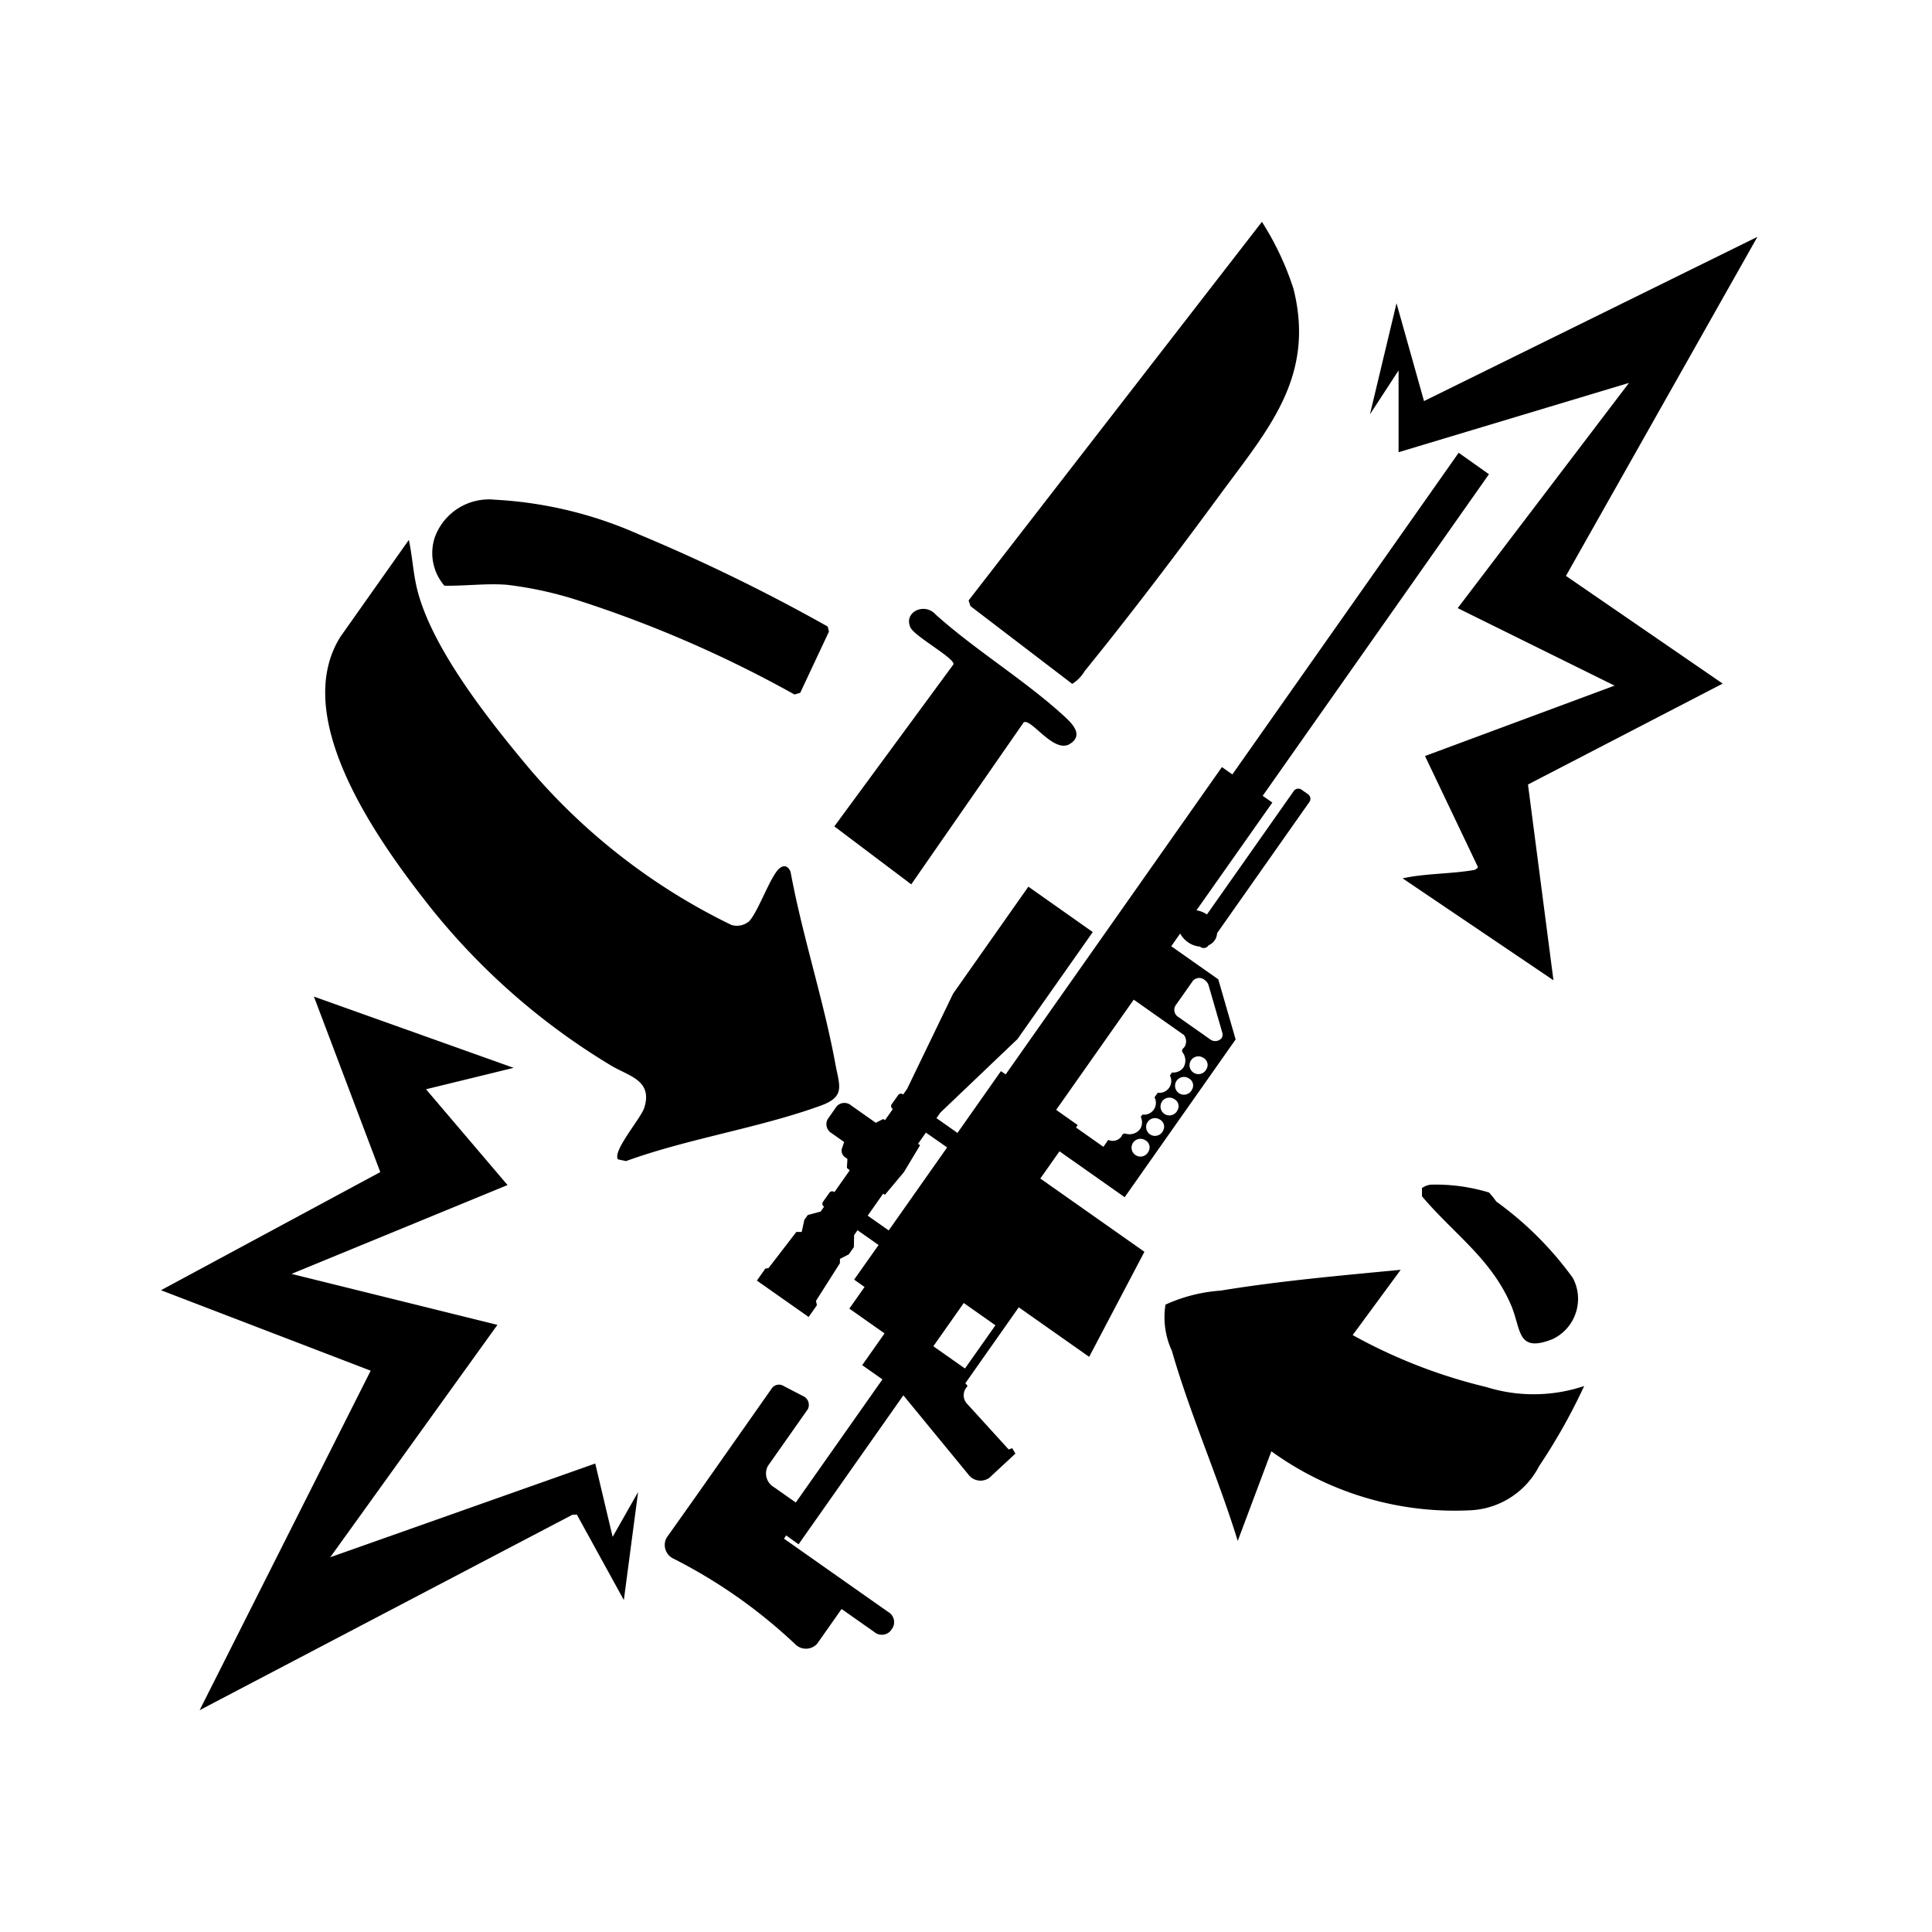
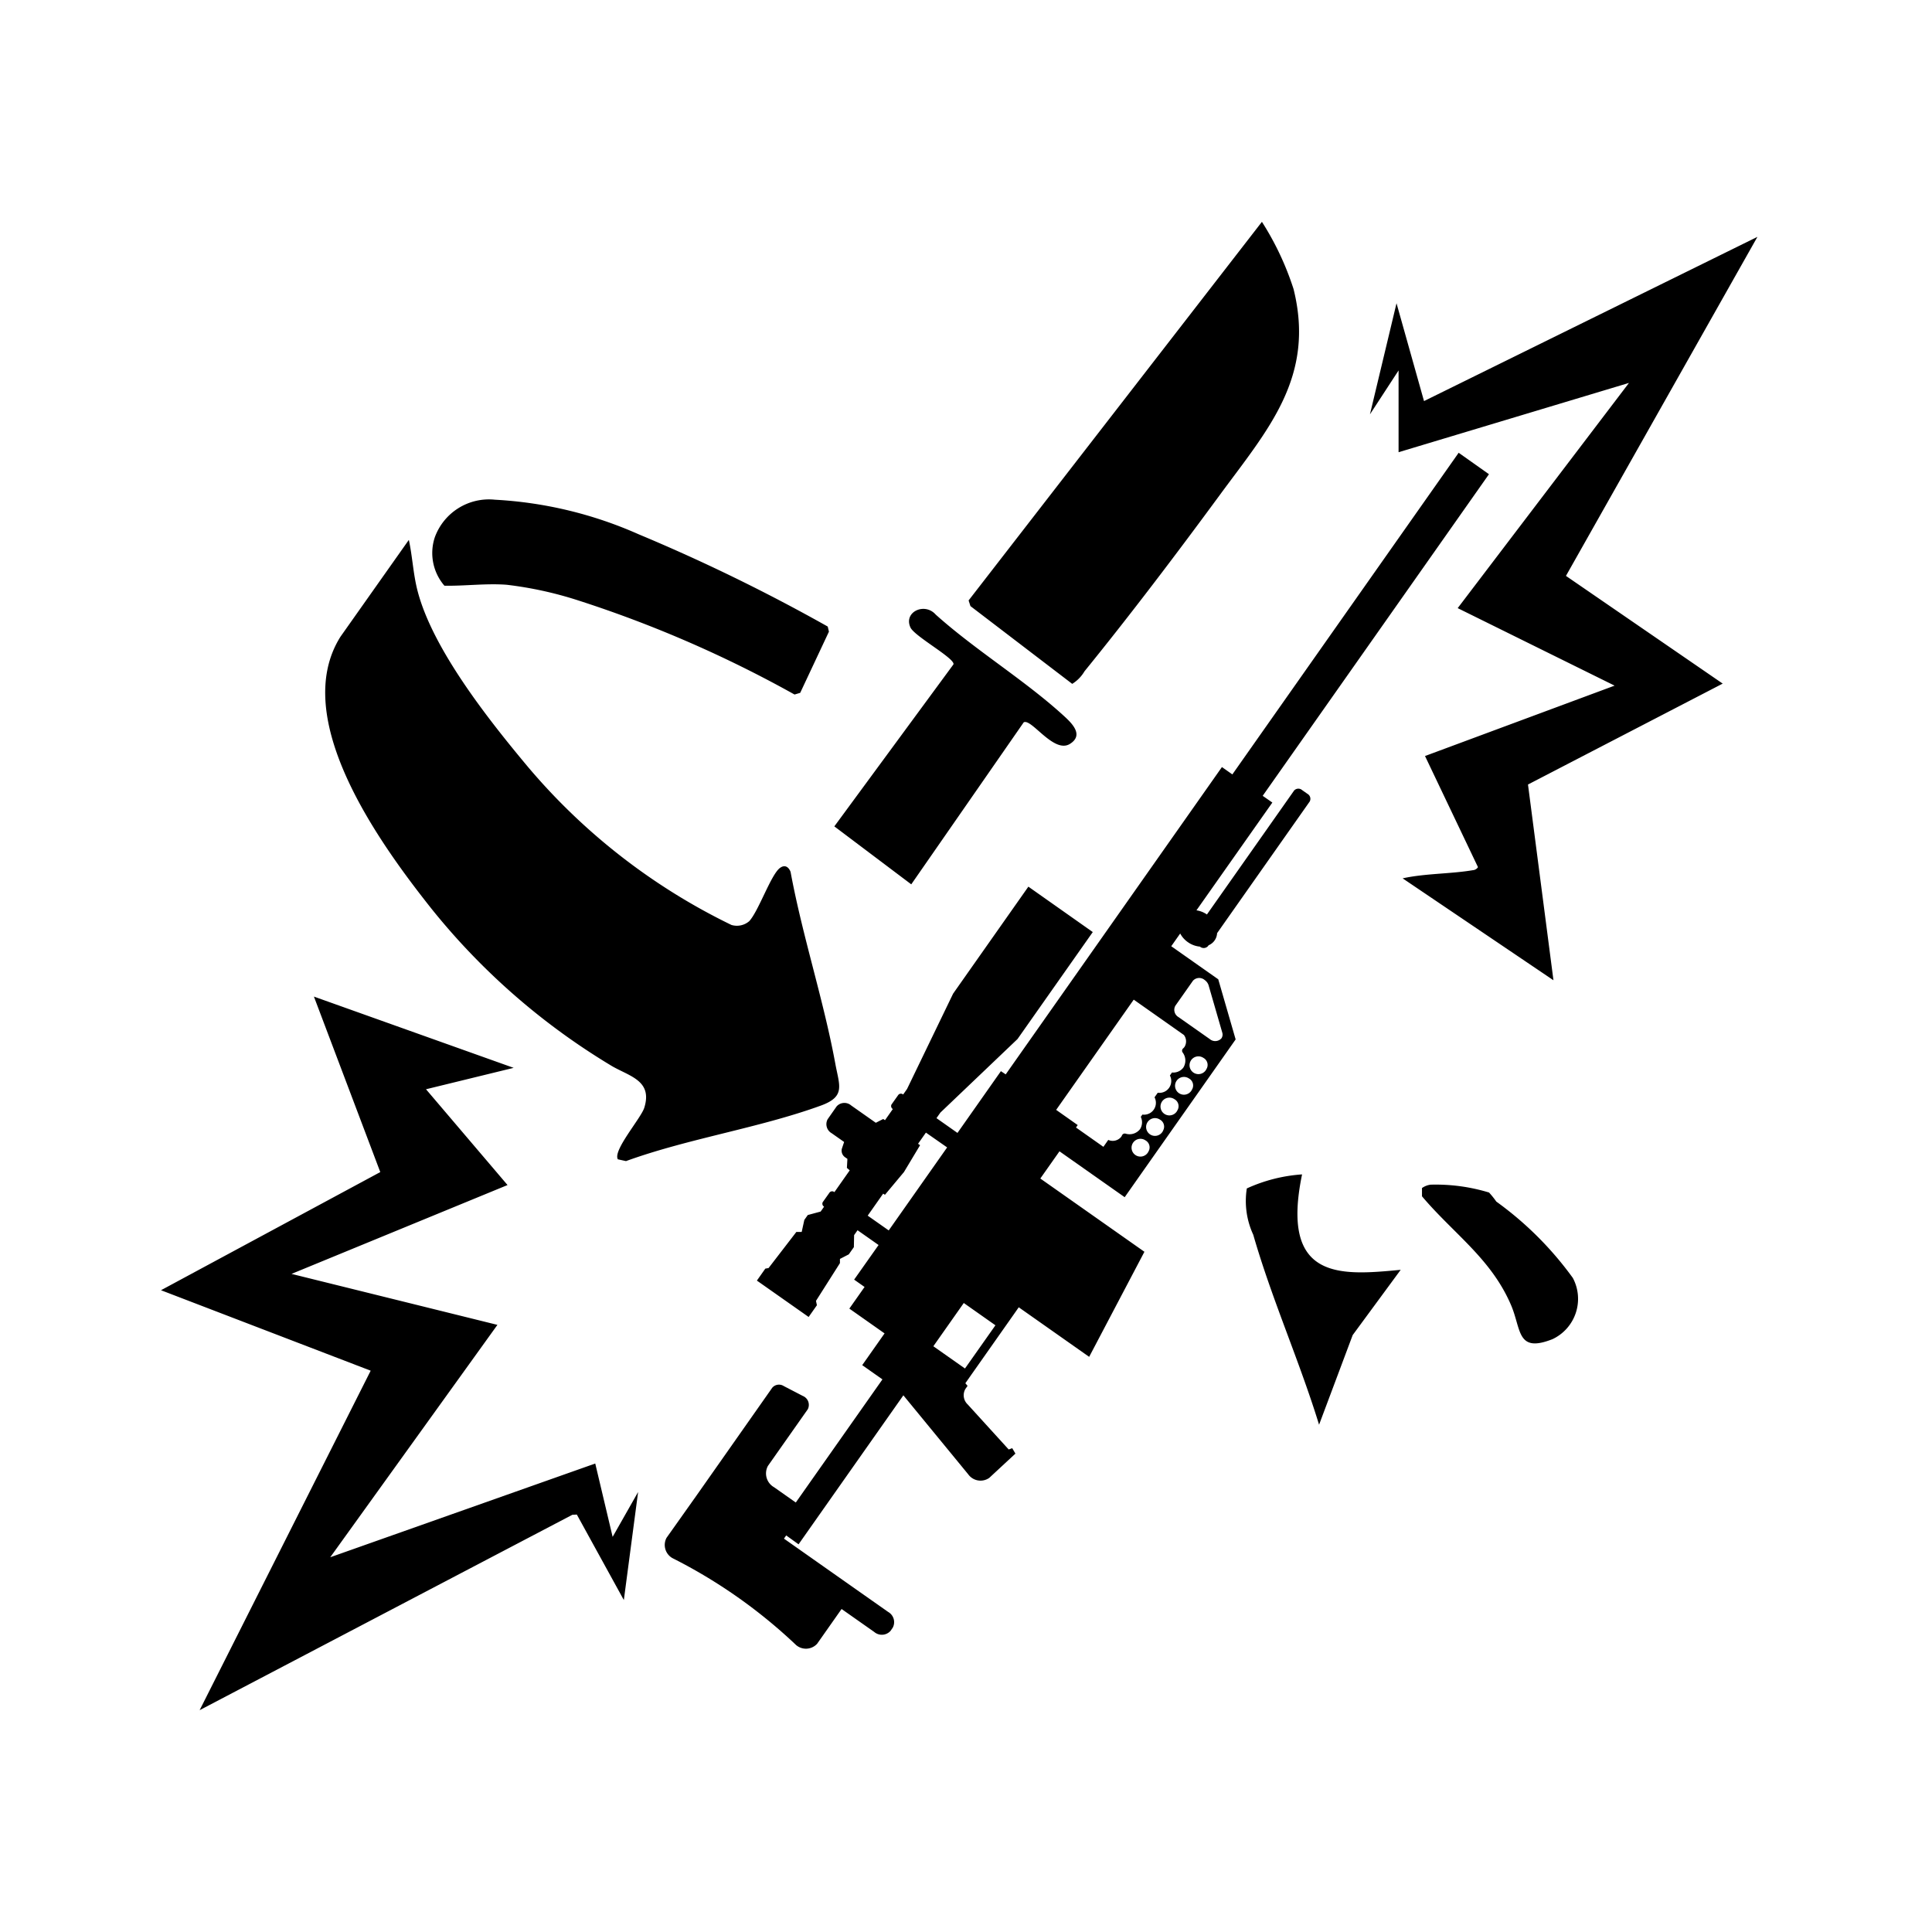
<svg xmlns="http://www.w3.org/2000/svg" width="60" height="60" viewBox="0 0 60 60">
  <defs>
    <style>
      .cls-1 {
        fill-rule: evenodd;
      }
    </style>
  </defs>
-   <path id="perk9" class="cls-1" d="M39.514,24.924l-0.3-.209,7.027-9.988L45.3,14.061,38.272,24.05l-0.324-.228-6.715,9.544-0.149-.1-1.349,1.918-0.652-.459,0.122-.173L31.6,32.268l2.337-3.322-2-1.41-2.337,3.322L28.17,33.818l-0.122.173A0.106,0.106,0,0,0,27.9,34l-0.213.3a0.106,0.106,0,0,0,.041.142l-0.244.347-0.054-.038-0.231.118-0.765-.538a0.323,0.323,0,0,0-.451.028l-0.28.4a0.323,0.323,0,0,0,.125.434l0.387,0.272-0.071.212a0.249,0.249,0,0,0,.112.27l0.061,0.043-0.016.28,0.088,0.076-0.476.677a0.106,0.106,0,0,0-.148.009l-0.213.3a0.106,0.106,0,0,0,.041.142l-0.107.152-0.4.108-0.107.152-0.082.374-0.166,0-0.863,1.121-0.1.017-0.262.372,1.607,1.13,0.257-.365L25.341,40.4l0.744-1.172,0-.131,0.275-.142,0.158-.224,0.007-.373,0.107-.152,0.653,0.459L26.526,39.74l0.324,0.228-0.473.672,1.094,0.77-0.694.986,0.628,0.442-2.691,3.824-0.675-.475a0.492,0.492,0,0,1-.191-0.661l1.239-1.761a0.3,0.3,0,0,0-.156-0.413l-0.591-.307a0.275,0.275,0,0,0-.357.052L21.9,46.062l-0.263.374L20.7,47.758a0.47,0.47,0,0,0,.182.63,16.1,16.1,0,0,1,3.841,2.7,0.47,0.47,0,0,0,.655-0.041l0.758-1.078,1.013,0.712a0.364,0.364,0,0,0,.507-0.032l0.069-.1a0.364,0.364,0,0,0-.141-0.488l-1.013-.712-0.405-.285-1.819-1.28,0.069-.1L24.8,47.96l3.255-4.627,2.013,2.452a0.471,0.471,0,0,0,.654.112l0.813-.754-0.1-.169-0.109.041-1.274-1.4a0.389,0.389,0,0,1-.07-0.481l0.067-.095-0.069-.081,0.21-.3,0.945-1.343,0.389-.553,0.114-.163,2.187,1.539,1.716-3.263L32.308,36.6l0.595-.845,2.025,1.425,0.518-.737h0l2.462-3.5h0l0.466-.663-0.54-1.867-1.46-1.027,0.278-.395a0.765,0.765,0,0,0,.238.268,0.756,0.756,0,0,0,.375.139h0a0.18,0.18,0,0,0,.251-0.016l0.018-.026a0.43,0.43,0,0,0,.264-0.376l2.876-4.088a0.177,0.177,0,0,0-.069-0.238l-0.168-.118a0.177,0.177,0,0,0-.248.016L37.482,28.4a0.764,0.764,0,0,0-.325-0.129Zm-8.6,16.234L29.968,42.5l-0.982-.691,0.945-1.343Zm-1.5-5.524L27.6,38.212l-0.653-.459,0.48-.683,0.056,0.035,0.591-.707,0.5-.833-0.063-.044,0.244-.347Zm6.259,0.113a0.276,0.276,0,1,1-.1-0.332A0.248,0.248,0,0,1,35.674,35.747Zm0.452-.643a0.276,0.276,0,1,1-.1-0.332A0.247,0.247,0,0,1,36.126,35.1Zm0.447-.636a0.276,0.276,0,1,1-.1-0.332A0.247,0.247,0,0,1,36.573,34.469Zm0.452-.643a0.276,0.276,0,1,1-.1-0.332A0.247,0.247,0,0,1,37.025,33.826Zm0.45-.639a0.276,0.276,0,1,1-.1-0.332A0.248,0.248,0,0,1,37.475,33.187Zm-0.707-1.044a0.327,0.327,0,0,1,.019.37,0.26,0.26,0,0,1-.046.05,0.094,0.094,0,0,0-.01.126,0.416,0.416,0,0,1,.02.467,0.391,0.391,0,0,1-.352.152l-0.066.093a0.368,0.368,0,0,1-.377.536l-0.1.142a0.368,0.368,0,0,1-.377.536l-0.05.071a0.392,0.392,0,0,1-.024.383,0.415,0.415,0,0,1-.443.14,0.094,0.094,0,0,0-.114.046,0.26,0.26,0,0,1-.029.053,0.339,0.339,0,0,1-.4.094l-0.151.215-0.851-.6,0.053-.076L32.8,34.468l2.409-3.423Zm0.768-1.538,0.423,1.462a0.208,0.208,0,0,1-.025.18,0.261,0.261,0,0,1-.363.023L36.6,31.587a0.261,0.261,0,0,1-.1-0.35l0.548-.779a0.261,0.261,0,0,1,.364-0.023A0.323,0.323,0,0,1,37.536,30.605Zm-18.346,5.4c-0.167-.267.716-1.274,0.819-1.6,0.277-.881-0.52-0.987-1.075-1.339A21.054,21.054,0,0,1,13.4,28.221c-1.586-2-4.429-5.9-2.826-8.448l2.123-3.006c0.113,0.521.134,1.049,0.267,1.569,0.466,1.823,2.227,4.039,3.439,5.489a19.274,19.274,0,0,0,6.312,4.9,0.587,0.587,0,0,0,.553-0.117c0.291-.315.669-1.431,0.948-1.648,0.15-.116.271-0.047,0.336,0.116,0.367,1.991,1.024,3.971,1.389,5.955,0.126,0.686.323,1.019-.437,1.3-1.919.7-4.126,1.024-6.063,1.728Zm-3.237-2.841-2.722.665,2.532,2.975L9.053,39.562l6.395,1.583-5.192,7.217,8.23-2.911,0.54,2.278,0.791-1.393-0.443,3.355-1.46-2.655-0.139.007L6.2,53.111l5.312-10.543L5,40.069,11.81,36.4,9.749,30.95Zm27.48-21.656-0.887,1.361,0.825-3.45,0.854,3.038,10.354-5.1L48.632,17.885,53.5,21.23l-6.047,3.134,0.791,6.079-4.684-3.165c0.7-.155,1.483-0.135,2.184-0.254A0.2,0.2,0,0,0,45.9,26.93l-1.645-3.451,5.888-2.186L45.27,18.886l5.319-6.994-7.155,2.152V11.511ZM43.5,39.435l-1.491,2.027a16.465,16.465,0,0,0,4.15,1.614,4.934,4.934,0,0,0,3.039-.032,18.324,18.324,0,0,1-1.4,2.489,2.536,2.536,0,0,1-2.174,1.372,9.71,9.71,0,0,1-6.141-1.834l-1.044,2.784c-0.611-1.987-1.469-3.9-2.044-5.9a2.493,2.493,0,0,1-.2-1.438,4.926,4.926,0,0,1,1.716-.436C39.752,39.778,41.634,39.614,43.5,39.435ZM39.19,6.889a8.979,8.979,0,0,1,.983,2.089c0.68,2.737-.8,4.364-2.287,6.389-1.337,1.82-2.784,3.731-4.206,5.481a1.134,1.134,0,0,1-.381.39l-3.161-2.415-0.057-.176Zm-23.819,8.63a12.643,12.643,0,0,1,4.461,1.073,56.053,56.053,0,0,1,5.874,2.866l0.037,0.159-0.892,1.9-0.176.052a37.112,37.112,0,0,0-6.71-2.92,11.631,11.631,0,0,0-2.234-.489c-0.641-.047-1.29.041-1.929,0.03a1.553,1.553,0,0,1-.3-1.5A1.789,1.789,0,0,1,15.371,15.519ZM28.3,27.464l-2.389-1.8,3.7-5.032c0.049-.186-1.209-0.869-1.336-1.145-0.222-.48.439-0.792,0.785-0.4,1.226,1.1,2.756,2.031,3.962,3.13,0.252,0.23.659,0.607,0.2,0.889-0.5.3-1.188-.8-1.429-0.674ZM44.43,36.791a5.68,5.68,0,0,1,1.814.244,2.679,2.679,0,0,1,.225.281,10.5,10.5,0,0,1,2.377,2.372,1.383,1.383,0,0,1-.63,1.9c-1.119.442-.964-0.3-1.29-1.059-0.619-1.444-1.785-2.216-2.765-3.377l0-.256A0.587,0.587,0,0,1,44.43,36.791Z" />
+   <path id="perk9" class="cls-1" d="M39.514,24.924l-0.3-.209,7.027-9.988L45.3,14.061,38.272,24.05l-0.324-.228-6.715,9.544-0.149-.1-1.349,1.918-0.652-.459,0.122-.173L31.6,32.268l2.337-3.322-2-1.41-2.337,3.322L28.17,33.818l-0.122.173A0.106,0.106,0,0,0,27.9,34l-0.213.3a0.106,0.106,0,0,0,.041.142l-0.244.347-0.054-.038-0.231.118-0.765-.538a0.323,0.323,0,0,0-.451.028l-0.28.4a0.323,0.323,0,0,0,.125.434l0.387,0.272-0.071.212a0.249,0.249,0,0,0,.112.27l0.061,0.043-0.016.28,0.088,0.076-0.476.677a0.106,0.106,0,0,0-.148.009l-0.213.3a0.106,0.106,0,0,0,.041.142l-0.107.152-0.4.108-0.107.152-0.082.374-0.166,0-0.863,1.121-0.1.017-0.262.372,1.607,1.13,0.257-.365L25.341,40.4l0.744-1.172,0-.131,0.275-.142,0.158-.224,0.007-.373,0.107-.152,0.653,0.459L26.526,39.74l0.324,0.228-0.473.672,1.094,0.77-0.694.986,0.628,0.442-2.691,3.824-0.675-.475a0.492,0.492,0,0,1-.191-0.661l1.239-1.761a0.3,0.3,0,0,0-.156-0.413l-0.591-.307a0.275,0.275,0,0,0-.357.052L21.9,46.062l-0.263.374L20.7,47.758a0.47,0.47,0,0,0,.182.63,16.1,16.1,0,0,1,3.841,2.7,0.47,0.47,0,0,0,.655-0.041l0.758-1.078,1.013,0.712a0.364,0.364,0,0,0,.507-0.032l0.069-.1a0.364,0.364,0,0,0-.141-0.488l-1.013-.712-0.405-.285-1.819-1.28,0.069-.1L24.8,47.96l3.255-4.627,2.013,2.452a0.471,0.471,0,0,0,.654.112l0.813-.754-0.1-.169-0.109.041-1.274-1.4a0.389,0.389,0,0,1-.07-0.481l0.067-.095-0.069-.081,0.21-.3,0.945-1.343,0.389-.553,0.114-.163,2.187,1.539,1.716-3.263L32.308,36.6l0.595-.845,2.025,1.425,0.518-.737h0l2.462-3.5h0l0.466-.663-0.54-1.867-1.46-1.027,0.278-.395a0.765,0.765,0,0,0,.238.268,0.756,0.756,0,0,0,.375.139h0a0.18,0.18,0,0,0,.251-0.016l0.018-.026a0.43,0.43,0,0,0,.264-0.376l2.876-4.088a0.177,0.177,0,0,0-.069-0.238l-0.168-.118a0.177,0.177,0,0,0-.248.016L37.482,28.4a0.764,0.764,0,0,0-.325-0.129Zm-8.6,16.234L29.968,42.5l-0.982-.691,0.945-1.343Zm-1.5-5.524L27.6,38.212l-0.653-.459,0.48-.683,0.056,0.035,0.591-.707,0.5-.833-0.063-.044,0.244-.347Zm6.259,0.113a0.276,0.276,0,1,1-.1-0.332A0.248,0.248,0,0,1,35.674,35.747Zm0.452-.643a0.276,0.276,0,1,1-.1-0.332A0.247,0.247,0,0,1,36.126,35.1Zm0.447-.636a0.276,0.276,0,1,1-.1-0.332A0.247,0.247,0,0,1,36.573,34.469Zm0.452-.643a0.276,0.276,0,1,1-.1-0.332A0.247,0.247,0,0,1,37.025,33.826Zm0.45-.639a0.276,0.276,0,1,1-.1-0.332A0.248,0.248,0,0,1,37.475,33.187Zm-0.707-1.044a0.327,0.327,0,0,1,.019.37,0.26,0.26,0,0,1-.046.05,0.094,0.094,0,0,0-.01.126,0.416,0.416,0,0,1,.02.467,0.391,0.391,0,0,1-.352.152l-0.066.093a0.368,0.368,0,0,1-.377.536l-0.1.142a0.368,0.368,0,0,1-.377.536l-0.05.071a0.392,0.392,0,0,1-.024.383,0.415,0.415,0,0,1-.443.14,0.094,0.094,0,0,0-.114.046,0.26,0.26,0,0,1-.029.053,0.339,0.339,0,0,1-.4.094l-0.151.215-0.851-.6,0.053-.076L32.8,34.468l2.409-3.423Zm0.768-1.538,0.423,1.462a0.208,0.208,0,0,1-.025.18,0.261,0.261,0,0,1-.363.023L36.6,31.587a0.261,0.261,0,0,1-.1-0.35l0.548-.779a0.261,0.261,0,0,1,.364-0.023A0.323,0.323,0,0,1,37.536,30.605Zm-18.346,5.4c-0.167-.267.716-1.274,0.819-1.6,0.277-.881-0.52-0.987-1.075-1.339A21.054,21.054,0,0,1,13.4,28.221c-1.586-2-4.429-5.9-2.826-8.448l2.123-3.006c0.113,0.521.134,1.049,0.267,1.569,0.466,1.823,2.227,4.039,3.439,5.489a19.274,19.274,0,0,0,6.312,4.9,0.587,0.587,0,0,0,.553-0.117c0.291-.315.669-1.431,0.948-1.648,0.15-.116.271-0.047,0.336,0.116,0.367,1.991,1.024,3.971,1.389,5.955,0.126,0.686.323,1.019-.437,1.3-1.919.7-4.126,1.024-6.063,1.728Zm-3.237-2.841-2.722.665,2.532,2.975L9.053,39.562l6.395,1.583-5.192,7.217,8.23-2.911,0.54,2.278,0.791-1.393-0.443,3.355-1.46-2.655-0.139.007L6.2,53.111l5.312-10.543L5,40.069,11.81,36.4,9.749,30.95Zm27.48-21.656-0.887,1.361,0.825-3.45,0.854,3.038,10.354-5.1L48.632,17.885,53.5,21.23l-6.047,3.134,0.791,6.079-4.684-3.165c0.7-.155,1.483-0.135,2.184-0.254A0.2,0.2,0,0,0,45.9,26.93l-1.645-3.451,5.888-2.186L45.27,18.886l5.319-6.994-7.155,2.152V11.511ZM43.5,39.435l-1.491,2.027l-1.044,2.784c-0.611-1.987-1.469-3.9-2.044-5.9a2.493,2.493,0,0,1-.2-1.438,4.926,4.926,0,0,1,1.716-.436C39.752,39.778,41.634,39.614,43.5,39.435ZM39.19,6.889a8.979,8.979,0,0,1,.983,2.089c0.68,2.737-.8,4.364-2.287,6.389-1.337,1.82-2.784,3.731-4.206,5.481a1.134,1.134,0,0,1-.381.39l-3.161-2.415-0.057-.176Zm-23.819,8.63a12.643,12.643,0,0,1,4.461,1.073,56.053,56.053,0,0,1,5.874,2.866l0.037,0.159-0.892,1.9-0.176.052a37.112,37.112,0,0,0-6.71-2.92,11.631,11.631,0,0,0-2.234-.489c-0.641-.047-1.29.041-1.929,0.03a1.553,1.553,0,0,1-.3-1.5A1.789,1.789,0,0,1,15.371,15.519ZM28.3,27.464l-2.389-1.8,3.7-5.032c0.049-.186-1.209-0.869-1.336-1.145-0.222-.48.439-0.792,0.785-0.4,1.226,1.1,2.756,2.031,3.962,3.13,0.252,0.23.659,0.607,0.2,0.889-0.5.3-1.188-.8-1.429-0.674ZM44.43,36.791a5.68,5.68,0,0,1,1.814.244,2.679,2.679,0,0,1,.225.281,10.5,10.5,0,0,1,2.377,2.372,1.383,1.383,0,0,1-.63,1.9c-1.119.442-.964-0.3-1.29-1.059-0.619-1.444-1.785-2.216-2.765-3.377l0-.256A0.587,0.587,0,0,1,44.43,36.791Z" />
</svg>